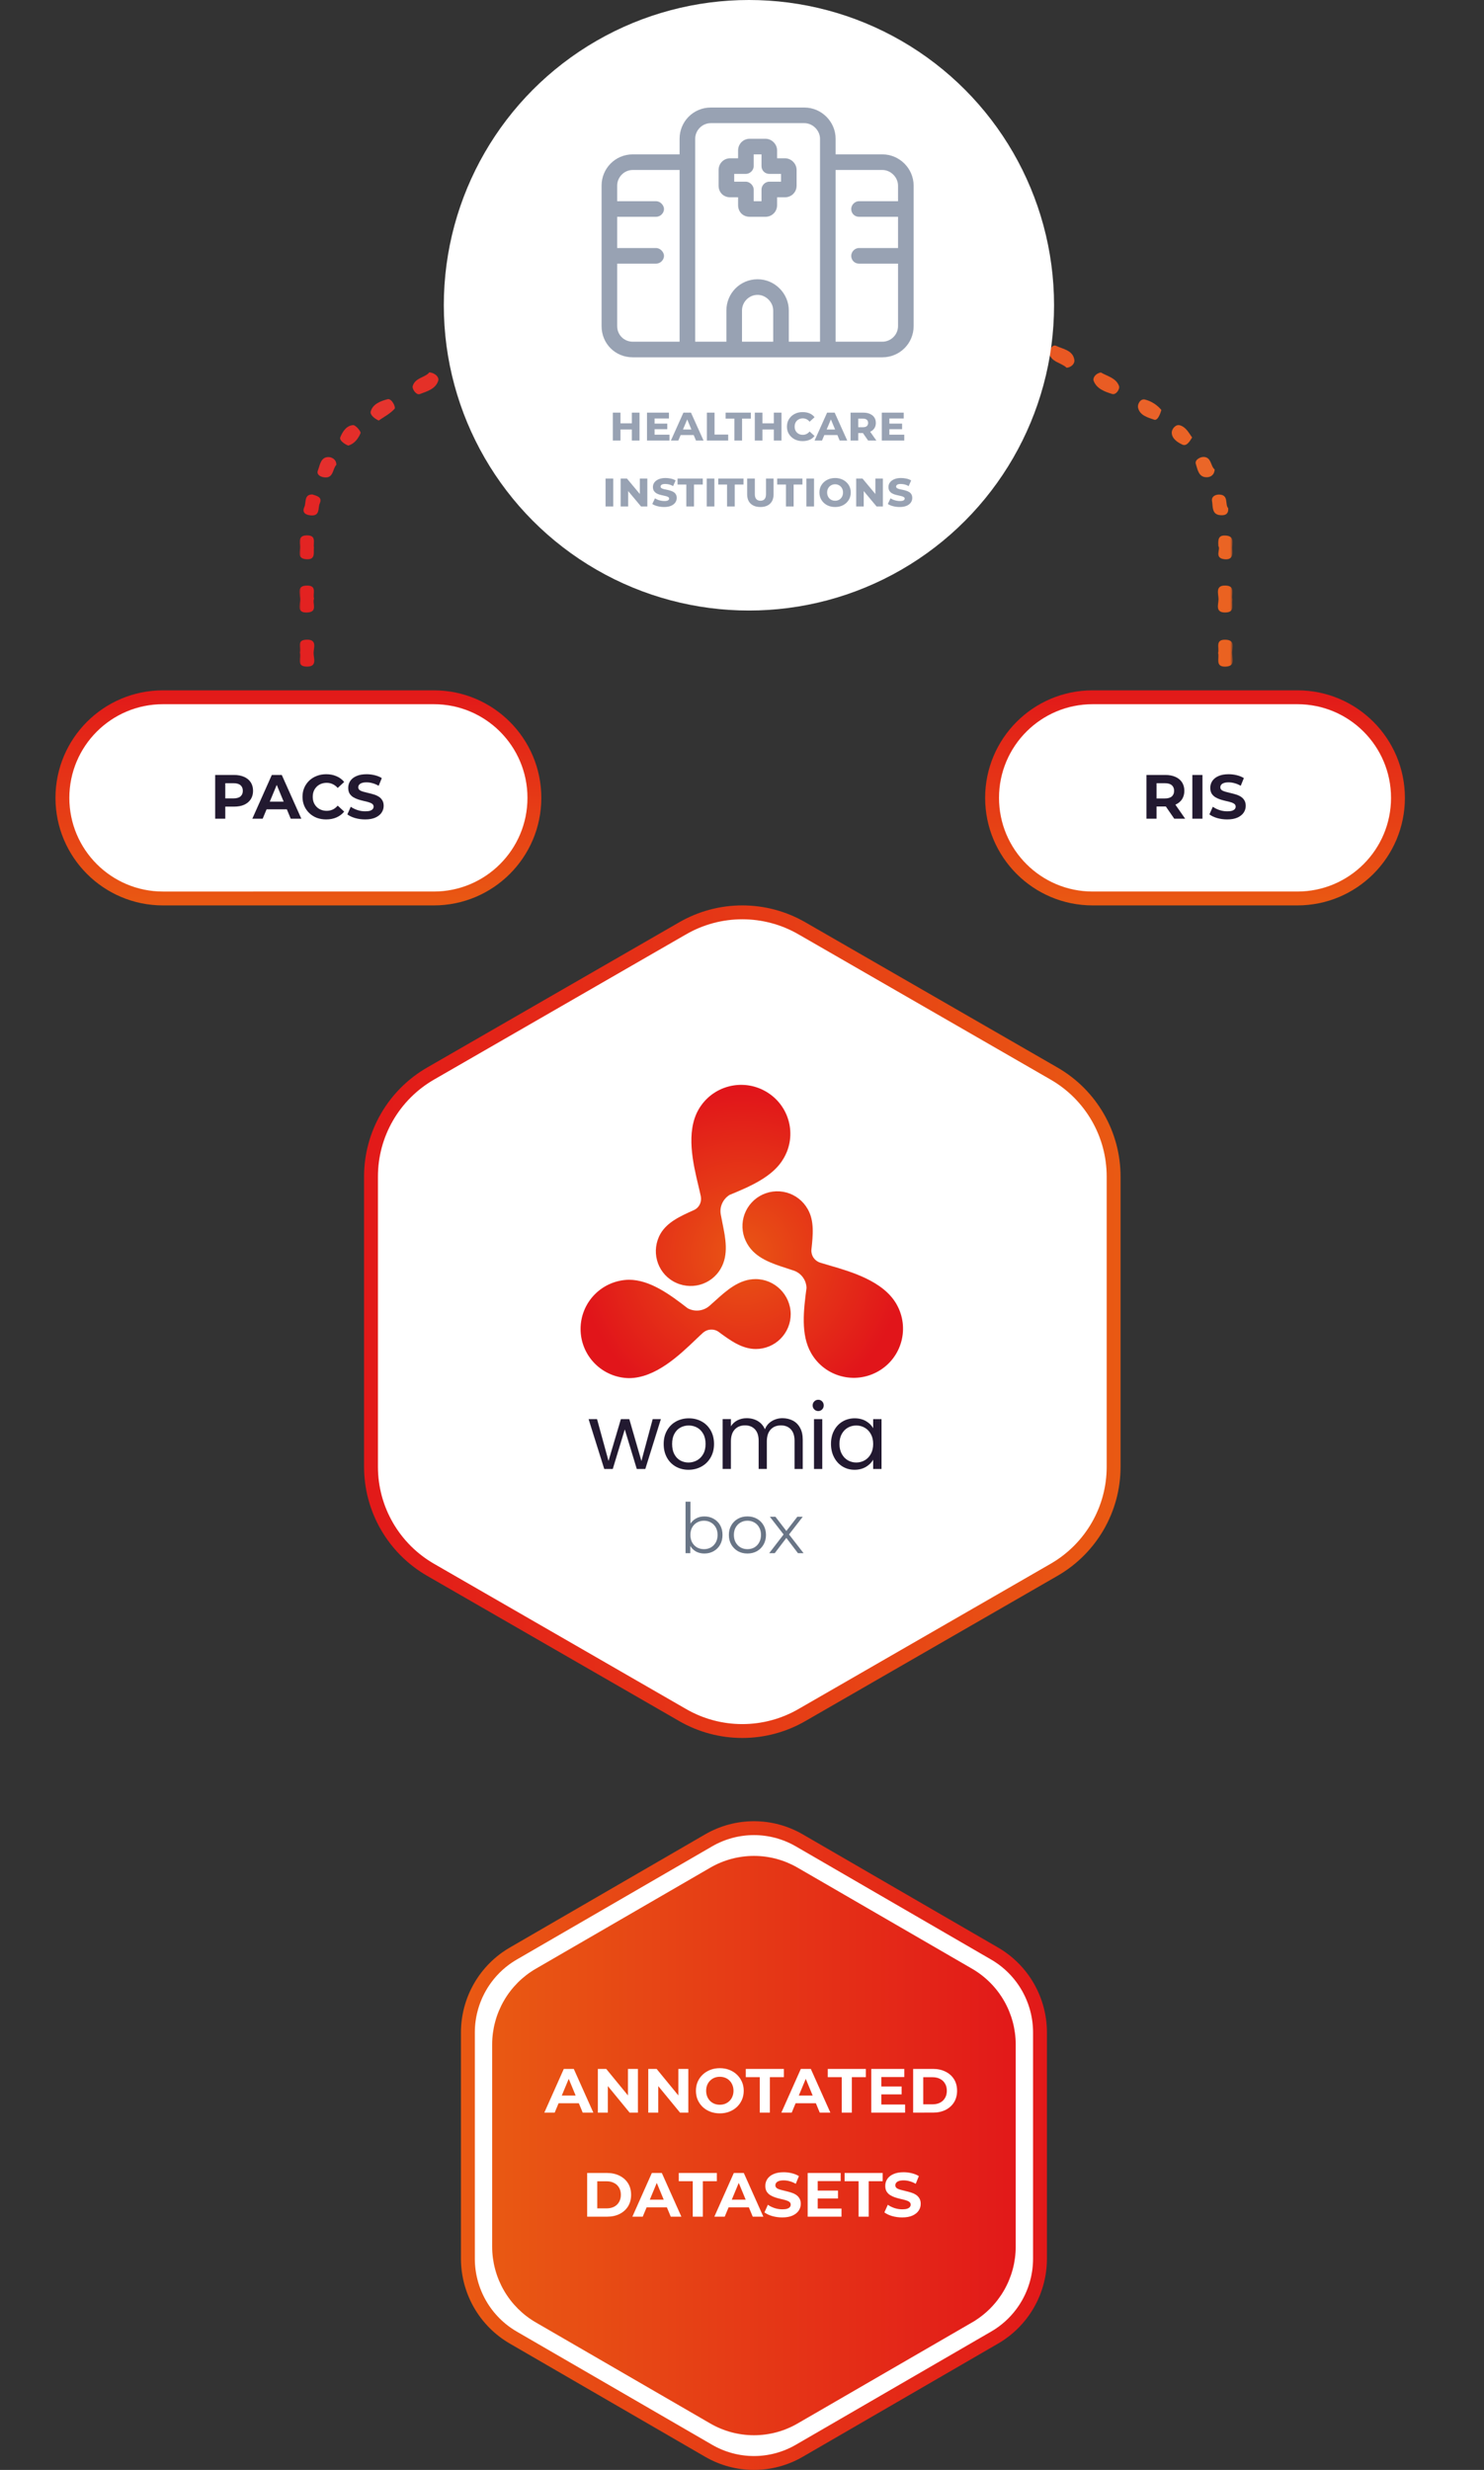
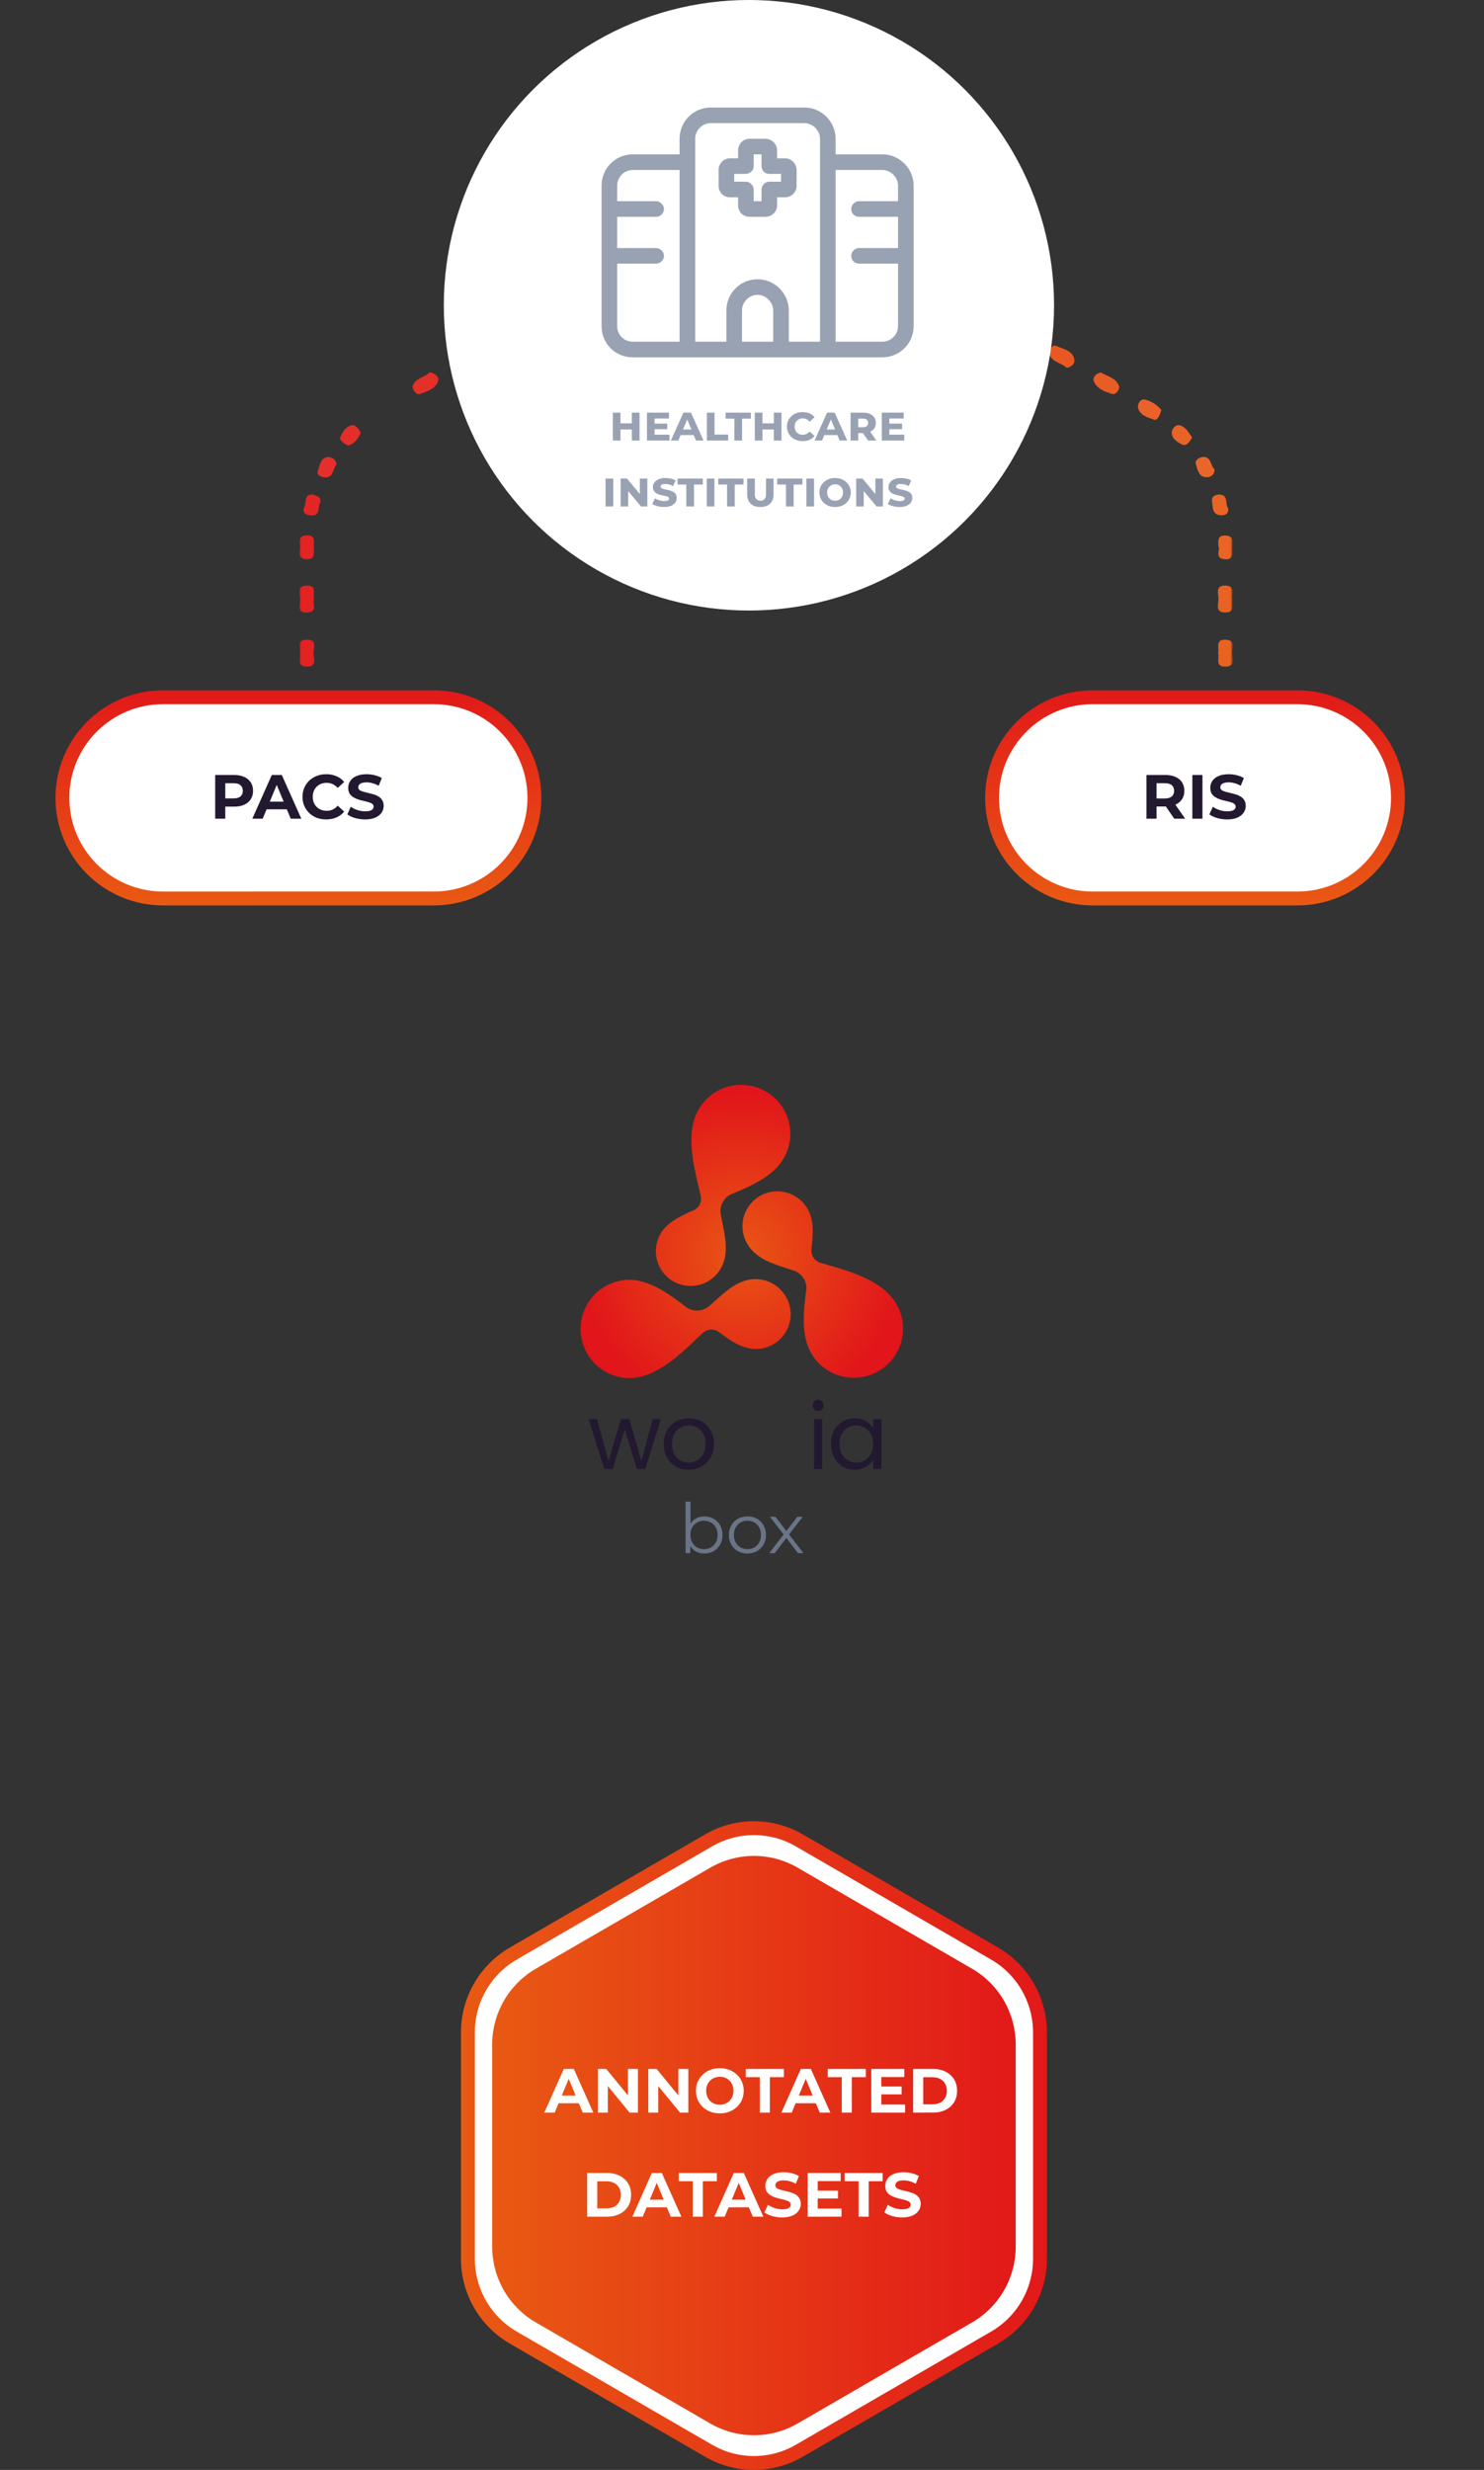
<svg xmlns="http://www.w3.org/2000/svg" version="1.1" id="Calque_1" x="0px" y="0px" width="428px" height="712px" viewBox="0 0 428 712" enable-background="new 0 0 428 712" xml:space="preserve">
  <rect x="0" y="0" width="428" height="712" fill="#333333" stroke="none" />
  <defs>
    <filter id="Adobe_OpacityMaskFilter" filterUnits="userSpaceOnUse" x="86.328" y="55.5" width="269.214" height="167.667">
      <feColorMatrix type="matrix" values="1 0 0 0 0  0 1 0 0 0  0 0 1 0 0  0 0 0 1 0" />
    </filter>
  </defs>
  <mask maskUnits="userSpaceOnUse" x="86.328" y="55.5" width="269.214" height="167.667" id="mask0_1954_5165">
    <rect y="55" fill="#3A5672" filter="url(#Adobe_OpacityMaskFilter)" width="428" height="181" />
  </mask>
  <g mask="url(#mask0_1954_5165)">
    <g>
      <path fill="#E74625" d="M225.582,56.379c1.809,2.429,1.611,3.917-1.825,3.873c-1.495-0.02-3.01-0.217-4.483-0.047    c-4.571,0.524-4.787-1.402-2.789-4.705c0.334,0,0.666,0,1,0C220.074,56.792,222.965,55.319,225.582,56.379z" />
      <path fill="#F29F8E" d="M225.582,56.379c-2.706-0.241-5.57,0.994-8.1-0.879c2.666,0,5.334,0,8,0    C225.43,55.803,225.463,56.096,225.582,56.379z" />
      <path fill="#E74C27" d="M243.605,67.355c-1.82-2.184-5.662-1.872-6.496-5.184c-0.184-0.729,0.332-2.787,2.004-2.011    c2.563,1.187,5.75,1.807,6.834,4.881C246.193,65.742,245.126,67.125,243.605,67.355z" />
      <path fill="#E64125" d="M204.823,62.396c-1.921,2.221-4.467,3.352-7.041,4.425c-2.128,0.887-2.194-1.888-2.15-1.978    c1.296-2.644,3.896-3.543,6.448-4.396C203.512,59.969,204.04,61.196,204.823,62.396z" />
      <path fill="#EA6221" d="M351.316,188.244c0.416-1.487-0.984-3.977,2.227-3.829c2.742,0.126,1.867,2.268,1.814,3.656    c-0.059,1.523,1.136,3.996-1.885,4.099C350.37,192.278,351.74,189.732,351.316,188.244z" />
      <path fill="#E32221" d="M90.563,203.649c-0.55,1.355,1.199,3.878-2.082,3.916c-2.88,0.033-2.022-2.142-1.918-3.504    c0.115-1.508-1.304-3.97,1.707-4.252C91.445,199.51,90.204,202.065,90.563,203.649z" />
-       <path fill="#EA6221" d="M355.473,203.84c-0.375,1.403,0.848,3.569-1.908,3.708c-3.185,0.16-2.146-2.285-2.131-3.795    c0.018-1.52-1.068-4.024,2.012-3.958C356.499,199.86,355.012,202.382,355.473,203.84z" />
      <path fill="#E22121" d="M90.572,219.047c-0.578,1.403,1.182,3.965-1.954,4.112c-3.188,0.148-2.065-2.401-2.055-3.903    c0.01-1.472-1.227-3.948,2.061-3.863C91.525,215.469,90.135,217.676,90.572,219.047z" />
      <path fill="#EA6221" d="M355.455,219.209c-0.428,1.411,1.021,3.939-2.044,3.958c-3.063,0.02-1.964-2.485-1.968-4    c-0.004-1.351-1.096-3.546,1.672-3.754C356.209,215.181,355.225,217.534,355.455,219.209z" />
      <path fill="#E32221" d="M90.576,172.563c-0.601,1.363,1.229,3.875-2.025,4.004c-2.882,0.115-2.129-2.051-1.991-3.433    c0.16-1.608-1.389-4.401,2.135-4.329C91.507,168.864,90.124,171.175,90.576,172.563z" />
      <path fill="#EA6221" d="M355.471,172.863c-0.355,1.421,0.826,3.581-1.937,3.69c-3.193,0.127-2.099-2.33-2.099-3.83    c0-1.522-1.051-4.032,2.039-3.928C356.523,168.898,354.993,171.42,355.471,172.863z" />
      <path fill="#E32221" d="M86.424,188.111c0.484-1.335-1.01-3.561,1.877-3.708c3.246-0.166,2.178,2.28,2.14,3.784    c-0.039,1.498,1.183,4.031-1.985,3.978C85.292,192.111,86.969,189.54,86.424,188.111z" />
      <path fill="#E95928" d="M292.311,91.977c1.449,1.384,4.418,1.325,4.824,4.003c0.113,0.745-1.004,2.809-2.041,2.19    c-1.926-1.148-4.973-1.337-5.251-4.293C289.775,93.176,290.479,91.571,292.311,91.977z" />
      <path fill="#E85028" d="M253.896,68.615c1.246,1.63,4.53,1.216,4.69,4.14c0.052,0.941-0.639,2.771-2.043,2.051    c-1.92-0.983-4.735-1.32-5.028-4.118C251.438,69.942,252.061,68.356,253.896,68.615z" />
      <path fill="#E53A28" d="M165.041,86.962c-1.618,1.562-3.514,2.896-5.702,3.372c-1.215,0.264-2.158-1.542-1.828-2.342    c0.983-2.389,3.39-3.384,5.706-3.813C164.234,83.991,164.626,85.767,165.041,86.962z" />
      <path fill="#E85526" d="M279.225,83.986c1.609,1.42,4.369,1.625,5.129,4.015c0.242,0.76-0.736,2.687-1.894,2.298    c-2.137-0.718-4.778-1.327-5.409-3.968C276.848,85.479,277.736,84.178,279.225,83.986z" />
      <path fill="#E53829" d="M152.371,94.898c-1.831,1.095-3.61,2.6-5.657,3.233c-1.436,0.444-2.402-1.688-1.99-2.598    c0.974-2.146,3.341-3.03,5.452-3.618C151.359,91.585,151.657,93.359,152.371,94.898z" />
      <path fill="#E5352A" d="M136.716,99.575c1.804-0.002,2.651,1.331,2.528,2.176c-0.39,2.665-3.116,3.058-5.022,3.961    c-1.569,0.743-2.616-1.411-2.37-2.249C132.544,101.093,135.428,101.078,136.716,99.575z" />
      <path fill="#E63F27" d="M187.743,68.644c1.953-0.162,2.655,1.258,2.564,2.087c-0.298,2.724-3.081,3.095-4.941,4.065    c-1.521,0.792-2.489-1.413-2.315-2.245C183.578,70.023,186.645,70.246,187.743,68.644z" />
      <path fill="#E53C27" d="M177.922,78.887c-1.314,1.914-3.428,2.876-5.492,3.609c-1.353,0.48-2.35-1.305-2.149-2.11    c0.618-2.492,3.195-3.044,5.19-3.87C176.706,76.005,177.17,77.699,177.922,78.887z" />
      <path fill="#E95823" d="M307.635,106.018c-1.611-1.529-4.462-1.62-5.027-4.144c-0.168-0.747,0.832-2.721,2.002-2.168    c1.996,0.945,4.871,1.256,5.26,4.103C309.996,104.748,309.063,105.878,307.635,106.018z" />
      <path fill="#E43028" d="M123.824,107.333c1.916,0.237,2.839,1.513,2.577,2.381c-0.731,2.427-3.258,3.104-5.301,3.876    c-1.06,0.401-2.307-1.487-2.072-2.292C119.744,108.839,122.635,108.864,123.824,107.333z" />
      <path fill="#E95C24" d="M317.509,107.379c1.871,1.083,4.38,1.578,5.226,3.89c0.313,0.859-0.829,2.652-1.982,2.299    c-2.107-0.645-4.488-1.502-5.342-3.803C315.105,108.948,315.989,107.601,317.509,107.379z" />
      <path fill="#E84F23" d="M269.064,82.561c-1.432-1.401-4.406-1.279-4.799-3.985c-0.138-0.947,0.834-2.632,2.115-2.089    c1.982,0.841,4.559,1.425,5.063,3.993C271.627,81.405,270.795,82.672,269.064,82.561z" />
-       <path fill="#E5342E" d="M109.213,121.232c-1.307-0.616-2.545-1.693-2.297-2.605c0.605-2.229,2.951-3.03,4.842-3.544    c1.23-0.336,2.434,2.319,2.063,2.737C112.56,119.247,110.733,120.175,109.213,121.232z" />
      <path fill="#E32423" d="M90.534,157.807c-0.162,1.527,0.569,3.598-2.223,3.397c-2.791-0.201-1.662-2.353-1.786-3.757    c-0.123-1.39-0.434-3.092,1.957-3.118C91.343,154.298,90.296,156.399,90.534,157.807z" />
      <path fill="#EA6424" d="M351.407,157.456c-0.132-1.9-0.06-3.136,1.886-3.085c3.091,0.081,1.936,2.424,2.109,3.977    c0.174,1.554,0.01,3.09-2.213,2.865C350.068,160.895,352.111,158.318,351.407,157.456z" />
      <path fill="#EA6229" d="M334.95,118.177c-0.416,1.475-1.159,3.126-2.071,2.81c-1.831-0.635-4.211-1.226-4.67-3.543    c-0.168-0.845,0.622-2.615,2.032-2.261C332.1,115.647,333.766,116.763,334.95,118.177z" />
      <path fill="#E42E2A" d="M100.43,128.448c-1.246-0.514-2.618-1.566-2.283-2.398c0.635-1.58,1.765-3.408,3.716-3.495    c0.719-0.031,2.305,1.856,2.121,2.298C103.327,126.439,102.224,127.937,100.43,128.448z" />
      <path fill="#E42F2D" d="M97.006,133.999c-1.109,1.139-0.772,3.736-3.223,3.629c-1.03-0.045-2.656-0.632-2.083-2.066    c0.593-1.487,0.762-3.817,3.043-3.801C95.609,131.767,97.032,132.354,97.006,133.999z" />
      <path fill="#EA6628" d="M350.327,135.333c-0.123,1.744-1.333,2.252-2.364,2.241c-2.313-0.023-2.563-2.29-3.066-3.792    c-0.418-1.244,1.287-2.077,2.228-2.06C349.43,131.769,349.092,134.371,350.327,135.333z" />
      <path fill="#EA6425" d="M354.225,146.504c0.135,1.896-1.088,2.089-2.231,2.009c-2.574-0.179-2.138-2.478-2.427-4.027    c-0.268-1.439,1.121-2.003,2.257-1.914C354.438,142.781,353.23,145.437,354.225,146.504z" />
      <path fill="#EA6326" d="M343.82,126.117c-0.842,1.38-1.659,2.594-2.857,2.032c-1.402-0.659-3.027-1.724-3.02-3.487    c0.006-0.984,1.117-2.402,2.326-2.066C342.047,123.09,342.884,124.819,343.82,126.117z" />
      <path fill="#E32625" d="M90.09,142.535c1.374,0.434,2.943,0.792,2.128,2.587c-0.573,1.263,0.175,3.651-2.51,3.455    c-1.607-0.117-2.671-0.813-1.92-2.457C88.365,144.856,87.618,142.526,90.09,142.535z" />
    </g>
  </g>
  <path fill="#FFFFFF" d="M47,201h78.125c16.016,0,29,12.984,29,29l0,0c0,16.016-12.984,29-29,29H47c-16.016,0-29-12.984-29-29l0,0  C18,213.984,30.984,201,47,201z" />
  <linearGradient id="SVGID_1_" gradientUnits="userSpaceOnUse" x1="86.152" y1="82.481" x2="86.152" y2="144.481" gradientTransform="matrix(1 0 0 1 -0.09 116.519)">
    <stop offset="0" style="stop-color:#E21919" />
    <stop offset="1" style="stop-color:#E95913" />
  </linearGradient>
  <path fill="none" stroke="url(#SVGID_1_)" stroke-width="4" d="M47,201h78.125c16.016,0,29,12.984,29,29l0,0  c0,16.016-12.984,29-29,29H47c-16.016,0-29-12.984-29-29l0,0C18,213.984,30.984,201,47,201z" />
  <path fill="#221930" d="M62.057,236v-12.6h5.454c1.128,0,2.1,0.186,2.916,0.558c0.816,0.36,1.446,0.882,1.89,1.566  c0.444,0.684,0.666,1.5,0.666,2.448c0,0.936-0.222,1.746-0.666,2.43c-0.444,0.684-1.074,1.212-1.89,1.584  c-0.816,0.36-1.788,0.54-2.916,0.54h-3.834l1.296-1.314V236H62.057z M64.972,231.536l-1.296-1.386h3.672  c0.9,0,1.572-0.192,2.016-0.576c0.444-0.384,0.666-0.918,0.666-1.602c0-0.696-0.222-1.236-0.666-1.62  c-0.444-0.384-1.116-0.576-2.016-0.576h-3.672l1.296-1.386V231.536z M72.775,236l5.616-12.6h2.88l5.634,12.6h-3.06l-4.608-11.124  h1.152L75.763,236H72.775z M75.583,233.3l0.774-2.214h6.48l0.792,2.214H75.583z M94.067,236.216c-0.972,0-1.878-0.156-2.718-0.468  c-0.828-0.324-1.548-0.78-2.16-1.368s-1.092-1.278-1.44-2.07c-0.336-0.792-0.504-1.662-0.504-2.61c0-0.948,0.168-1.818,0.504-2.61  c0.348-0.792,0.828-1.482,1.44-2.07c0.624-0.588,1.35-1.038,2.178-1.35c0.828-0.324,1.734-0.486,2.718-0.486  c1.092,0,2.076,0.192,2.952,0.576c0.888,0.372,1.632,0.924,2.232,1.656l-1.872,1.728c-0.432-0.492-0.912-0.858-1.44-1.098  c-0.528-0.252-1.104-0.378-1.728-0.378c-0.588,0-1.128,0.096-1.62,0.288c-0.492,0.192-0.918,0.468-1.278,0.828  c-0.36,0.36-0.642,0.786-0.846,1.278c-0.192,0.492-0.288,1.038-0.288,1.638c0,0.6,0.096,1.146,0.288,1.638  c0.204,0.492,0.486,0.918,0.846,1.278c0.36,0.36,0.786,0.636,1.278,0.828c0.492,0.192,1.032,0.288,1.62,0.288  c0.624,0,1.2-0.12,1.728-0.36c0.528-0.252,1.008-0.63,1.44-1.134l1.872,1.728c-0.6,0.732-1.344,1.29-2.232,1.674  C96.161,236.024,95.171,236.216,94.067,236.216z M105.308,236.216c-1.008,0-1.974-0.132-2.898-0.396  c-0.924-0.276-1.668-0.63-2.232-1.062l0.99-2.196c0.54,0.384,1.176,0.702,1.908,0.954c0.744,0.24,1.494,0.36,2.25,0.36  c0.576,0,1.038-0.054,1.386-0.162c0.36-0.12,0.624-0.282,0.792-0.486s0.252-0.438,0.252-0.702c0-0.336-0.132-0.6-0.396-0.792  c-0.264-0.204-0.612-0.366-1.044-0.486c-0.432-0.132-0.912-0.252-1.44-0.36c-0.516-0.12-1.038-0.264-1.566-0.432  c-0.516-0.168-0.99-0.384-1.422-0.648c-0.432-0.264-0.786-0.612-1.062-1.044c-0.264-0.432-0.396-0.984-0.396-1.656  c0-0.72,0.192-1.374,0.576-1.962c0.396-0.6,0.984-1.074,1.764-1.422c0.792-0.36,1.782-0.54,2.97-0.54  c0.792,0,1.572,0.096,2.34,0.288c0.768,0.18,1.446,0.456,2.034,0.828l-0.9,2.214c-0.588-0.336-1.176-0.582-1.764-0.738  c-0.588-0.168-1.164-0.252-1.728-0.252s-1.026,0.066-1.386,0.198c-0.36,0.132-0.618,0.306-0.774,0.522  c-0.156,0.204-0.234,0.444-0.234,0.72c0,0.324,0.132,0.588,0.396,0.792c0.264,0.192,0.612,0.348,1.044,0.468  c0.432,0.12,0.906,0.24,1.422,0.36c0.528,0.12,1.05,0.258,1.566,0.414c0.528,0.156,1.008,0.366,1.44,0.63  c0.432,0.264,0.78,0.612,1.044,1.044c0.276,0.432,0.414,0.978,0.414,1.638c0,0.708-0.198,1.356-0.594,1.944s-0.99,1.062-1.782,1.422  C107.498,236.036,106.508,236.216,105.308,236.216z" />
  <path fill="#FFFFFF" d="M315.125,201h59.061c16.017,0,29,12.984,29,29l0,0c0,16.016-12.983,29-29,29h-59.061  c-16.016,0-29-12.984-29-29l0,0C286.125,213.984,299.109,201,315.125,201z" />
  <linearGradient id="SVGID_2_" gradientUnits="userSpaceOnUse" x1="344.745" y1="82.481" x2="344.745" y2="144.481" gradientTransform="matrix(1 0 0 1 -0.09 116.519)">
    <stop offset="0" style="stop-color:#E21919" />
    <stop offset="1" style="stop-color:#E95913" />
  </linearGradient>
  <path fill="none" stroke="url(#SVGID_2_)" stroke-width="4" d="M315.125,201h59.061c16.017,0,29,12.984,29,29l0,0  c0,16.016-12.983,29-29,29h-59.061c-16.016,0-29-12.984-29-29l0,0C286.125,213.984,299.109,201,315.125,201z" />
  <path fill="#221930" d="M330.648,236v-12.6h5.455c1.127,0,2.1,0.186,2.916,0.558c0.814,0.36,1.444,0.882,1.89,1.566  c0.444,0.684,0.666,1.5,0.666,2.448c0,0.936-0.222,1.746-0.666,2.43c-0.444,0.672-1.074,1.188-1.89,1.548  c-0.816,0.36-1.789,0.54-2.916,0.54h-3.834l1.295-1.278V236H330.648z M338.659,236l-3.15-4.572h3.114l3.186,4.572H338.659z   M333.564,231.536l-1.295-1.368h3.672c0.898,0,1.572-0.192,2.016-0.576c0.443-0.396,0.666-0.936,0.666-1.62  c0-0.696-0.223-1.236-0.666-1.62c-0.443-0.384-1.116-0.576-2.016-0.576h-3.672l1.295-1.386V231.536z M343.885,236v-12.6h2.916V236  H343.885z M353.932,236.216c-1.009,0-1.975-0.132-2.897-0.396c-0.925-0.276-1.668-0.63-2.232-1.062l0.99-2.196  c0.54,0.384,1.176,0.702,1.908,0.954c0.743,0.24,1.493,0.36,2.25,0.36c0.575,0,1.036-0.054,1.386-0.162  c0.359-0.12,0.624-0.282,0.792-0.486s0.252-0.438,0.252-0.702c0-0.336-0.132-0.6-0.396-0.792c-0.265-0.204-0.611-0.366-1.043-0.486  c-0.434-0.132-0.912-0.252-1.44-0.36c-0.517-0.12-1.038-0.264-1.565-0.432c-0.517-0.168-0.99-0.384-1.422-0.648  c-0.433-0.264-0.787-0.612-1.063-1.044c-0.264-0.432-0.396-0.984-0.396-1.656c0-0.72,0.192-1.374,0.576-1.962  c0.396-0.6,0.984-1.074,1.764-1.422c0.793-0.36,1.782-0.54,2.972-0.54c0.79,0,1.571,0.096,2.34,0.288  c0.769,0.18,1.444,0.456,2.032,0.828l-0.898,2.214c-0.588-0.336-1.176-0.582-1.764-0.738c-0.59-0.168-1.164-0.252-1.729-0.252  c-0.563,0-1.027,0.066-1.387,0.198c-0.359,0.132-0.618,0.306-0.773,0.522c-0.156,0.204-0.233,0.444-0.233,0.72  c0,0.324,0.132,0.588,0.396,0.792c0.264,0.192,0.611,0.348,1.043,0.468c0.434,0.12,0.906,0.24,1.422,0.36  c0.528,0.12,1.051,0.258,1.566,0.414c0.528,0.156,1.008,0.366,1.439,0.63c0.433,0.264,0.781,0.612,1.045,1.044  c0.275,0.432,0.414,0.978,0.414,1.638c0,0.708-0.198,1.356-0.594,1.944c-0.396,0.588-0.99,1.062-1.783,1.422  C356.121,236.036,355.131,236.216,353.932,236.216z" />
  <linearGradient id="SVGID_3_" gradientUnits="userSpaceOnUse" x1="302.033" y1="501.979" x2="133.033" y2="501.98" gradientTransform="matrix(1 0 0 1 -0.09 116.519)">
    <stop offset="0" style="stop-color:#E21919" />
    <stop offset="1" style="stop-color:#E95913" />
  </linearGradient>
  <path fill="#FFFFFF" stroke="url(#SVGID_3_)" stroke-width="4" d="M286.85,563.146L286.85,563.146  c3.979,2.304,7.281,5.616,9.58,9.606c2.299,3.991,3.51,8.519,3.514,13.128v65.236c-0.004,4.609-1.215,9.137-3.514,13.128  s-5.603,7.304-9.58,9.606l0,0l-56.31,32.621l-0.001,0.001c-3.979,2.311-8.493,3.524-13.089,3.524c-4.595,0-9.11-1.215-13.088-3.524  l-0.002-0.001l-56.321-32.621c-3.977-2.304-7.281-5.615-9.58-9.606s-3.511-8.521-3.515-13.129v-65.234  c0.004-4.608,1.216-9.138,3.515-13.129c2.299-3.99,5.603-7.304,9.58-9.607l56.321-32.62l0.002-0.001  c3.978-2.311,8.493-3.524,13.088-3.524c4.596,0,9.11,1.215,13.089,3.524l0.001,0.001L286.85,563.146z" />
  <linearGradient id="SVGID_4_" gradientUnits="userSpaceOnUse" x1="293.032" y1="501.981" x2="142.033" y2="501.981" gradientTransform="matrix(1 0 0 1 -0.09 116.519)">
    <stop offset="0" style="stop-color:#E21919" />
    <stop offset="1" style="stop-color:#E95913" />
  </linearGradient>
  <linearGradient id="SVGID_5_" gradientUnits="userSpaceOnUse" x1="293.033" y1="501.981" x2="142.033" y2="501.981" gradientTransform="matrix(1 0 0 1 -0.09 116.519)">
    <stop offset="0" style="stop-color:#E21919" />
    <stop offset="1" style="stop-color:#E95913" />
  </linearGradient>
  <path fill="url(#SVGID_4_)" stroke="url(#SVGID_5_)" stroke-width="2" d="M279.852,568.387L279.852,568.387  c3.674,2.126,6.726,5.186,8.849,8.868c2.122,3.683,3.241,7.861,3.243,12.115v58.26c-0.002,4.254-1.121,8.433-3.243,12.115  c-2.123,3.684-5.175,6.742-8.849,8.868l0.502,0.864l-0.502-0.864l-50.312,29.133v0.001c-3.675,2.131-7.845,3.253-12.09,3.253  s-8.415-1.122-12.09-3.253l-0.001-0.001l-50.322-29.133c-3.673-2.126-6.725-5.186-8.847-8.868  c-2.123-3.683-3.242-7.861-3.246-12.115v-58.26c0.004-4.254,1.123-8.433,3.246-12.115c2.122-3.684,5.174-6.742,8.847-8.868  l50.322-29.133l0.001-0.001c3.675-2.131,7.845-3.253,12.09-3.253s8.415,1.122,12.09,3.253v0.001L279.852,568.387z" />
  <path fill="#FFFFFF" d="M156.99,609l5.616-12.6h2.88l5.634,12.6h-3.06l-4.608-11.124h1.152L159.978,609H156.99z M159.798,606.3  l0.774-2.214h6.48l0.792,2.214H159.798z M172.428,609v-12.6h2.412l7.434,9.07h-1.17v-9.07h2.88V609h-2.394l-7.452-9.072h1.17V609  H172.428z M186.965,609v-12.6h2.412l7.434,9.07h-1.17v-9.07h2.88V609h-2.394l-7.452-9.072h1.17V609H186.965z M207.622,609.216  c-0.996,0-1.92-0.162-2.772-0.484c-0.84-0.324-1.572-0.78-2.196-1.368c-0.612-0.588-1.092-1.278-1.44-2.07  c-0.336-0.792-0.504-1.656-0.504-2.592c0-0.938,0.168-1.8,0.504-2.592c0.348-0.792,0.834-1.482,1.458-2.07s1.356-1.044,2.196-1.368  c0.84-0.324,1.752-0.485,2.736-0.485c0.996,0,1.908,0.161,2.736,0.485c0.84,0.324,1.566,0.78,2.178,1.368  c0.624,0.588,1.11,1.278,1.458,2.07c0.348,0.778,0.522,1.644,0.522,2.592c0,0.936-0.174,1.806-0.522,2.609  c-0.348,0.791-0.834,1.481-1.458,2.069c-0.612,0.576-1.338,1.026-2.178,1.352C209.512,609.054,208.606,609.216,207.622,609.216z   M207.604,606.732c0.564,0,1.08-0.098,1.548-0.288c0.48-0.192,0.9-0.47,1.26-0.828c0.36-0.36,0.636-0.786,0.828-1.278  c0.204-0.492,0.306-1.038,0.306-1.638c0-0.602-0.102-1.146-0.306-1.639c-0.192-0.491-0.468-0.919-0.828-1.277  c-0.348-0.36-0.762-0.636-1.242-0.828s-1.002-0.288-1.566-0.288s-1.086,0.096-1.566,0.288c-0.468,0.192-0.882,0.468-1.242,0.828  c-0.36,0.358-0.642,0.786-0.846,1.277c-0.192,0.491-0.288,1.037-0.288,1.639c0,0.588,0.096,1.134,0.288,1.638  c0.204,0.492,0.48,0.918,0.828,1.278c0.36,0.358,0.78,0.636,1.26,0.828C206.518,606.636,207.04,606.732,207.604,606.732z   M219.124,609v-10.224h-4.032V596.4h10.98v2.376h-4.032V609H219.124z M225.352,609l5.616-12.6h2.88l5.635,12.6h-3.061l-4.607-11.124  h1.151L228.34,609H225.352z M228.16,606.3l0.773-2.214h6.479l0.792,2.214H228.16z M242.766,609v-10.224h-4.031V596.4h10.979v2.376  h-4.032V609H242.766z M253.965,601.476h6.066v2.27h-6.066V601.476L253.965,601.476z M254.182,606.66h6.857V609h-9.756v-12.6h9.521  v2.34h-6.623V606.66L254.182,606.66z M263.359,609v-12.6h5.724c1.368,0,2.574,0.264,3.618,0.792c1.044,0.516,1.859,1.24,2.447,2.178  c0.588,0.936,0.883,2.046,0.883,3.33c0,1.271-0.295,2.382-0.883,3.33c-0.588,0.936-1.403,1.668-2.447,2.194  c-1.044,0.518-2.25,0.774-3.618,0.774L263.359,609L263.359,609z M266.275,606.606h2.664c0.84,0,1.564-0.156,2.178-0.47  c0.624-0.322,1.104-0.778,1.439-1.367c0.348-0.589,0.521-1.277,0.521-2.069c0-0.804-0.176-1.494-0.521-2.07  c-0.336-0.588-0.815-1.038-1.439-1.35c-0.612-0.324-1.338-0.486-2.178-0.486h-2.664V606.606z M169.343,639v-12.6h5.724  c1.368,0,2.574,0.264,3.618,0.792c1.044,0.516,1.86,1.24,2.448,2.178c0.588,0.936,0.882,2.046,0.882,3.33  c0,1.271-0.294,2.382-0.882,3.33c-0.588,0.936-1.404,1.668-2.448,2.194c-1.044,0.518-2.25,0.774-3.618,0.774L169.343,639  L169.343,639z M172.259,636.606h2.664c0.84,0,1.566-0.156,2.178-0.47c0.624-0.322,1.104-0.778,1.44-1.367  c0.348-0.589,0.522-1.277,0.522-2.069c0-0.804-0.174-1.494-0.522-2.07c-0.336-0.588-0.816-1.038-1.44-1.35  c-0.612-0.324-1.338-0.486-2.178-0.486h-2.664V636.606z M182.382,639l5.616-12.6h2.88l5.634,12.6h-3.06l-4.608-11.124h1.152  L185.37,639H182.382z M185.19,636.3l0.774-2.214h6.48l0.792,2.214H185.19z M199.796,639v-10.224h-4.032V626.4h10.98v2.376h-4.032  V639H199.796z M206.025,639l5.616-12.6h2.88l5.633,12.6h-3.059l-4.61-11.124h1.152L209.013,639H206.025z M208.833,636.3l0.774-2.214  h6.48l0.792,2.214H208.833z M225.602,639.216c-1.008,0-1.974-0.132-2.896-0.396c-0.926-0.276-1.668-0.63-2.23-1.063l0.988-2.194  c0.54,0.384,1.178,0.7,1.908,0.952c0.742,0.24,1.492,0.36,2.25,0.36c0.574,0,1.038-0.054,1.386-0.162  c0.36-0.12,0.624-0.282,0.792-0.484c0.168-0.204,0.252-0.438,0.252-0.702c0-0.336-0.132-0.602-0.396-0.792  c-0.264-0.204-0.611-0.366-1.045-0.486c-0.432-0.132-0.91-0.252-1.438-0.36c-0.517-0.12-1.038-0.264-1.565-0.432  c-0.517-0.168-0.99-0.384-1.422-0.648c-0.433-0.264-0.785-0.61-1.063-1.044c-0.266-0.432-0.396-0.982-0.396-1.654  c0-0.722,0.191-1.374,0.575-1.963c0.396-0.601,0.984-1.073,1.765-1.423c0.791-0.358,1.781-0.54,2.971-0.54  c0.792,0,1.57,0.098,2.34,0.288c0.77,0.182,1.445,0.456,2.034,0.828l-0.9,2.214c-0.588-0.336-1.176-0.582-1.764-0.736  c-0.588-0.168-1.164-0.252-1.729-0.252c-0.563,0-1.024,0.064-1.386,0.196c-0.36,0.133-0.618,0.308-0.774,0.522  c-0.154,0.204-0.232,0.443-0.232,0.72c0,0.324,0.132,0.588,0.396,0.792c0.265,0.192,0.611,0.348,1.045,0.468  c0.432,0.12,0.904,0.24,1.422,0.36c0.527,0.12,1.05,0.258,1.564,0.414c0.528,0.156,1.01,0.366,1.44,0.63s0.778,0.612,1.044,1.044  c0.275,0.432,0.414,0.979,0.414,1.638c0,0.708-0.198,1.356-0.596,1.944c-0.396,0.588-0.989,1.063-1.78,1.422  C227.792,639.036,226.802,639.216,225.602,639.216z M235.622,631.476h6.065v2.27h-6.065V631.476z M235.838,636.66h6.857V639h-9.756  v-12.6h9.521v2.34h-6.624L235.838,636.66L235.838,636.66z M247.626,639v-10.224h-4.032V626.4h10.98v2.376h-4.032V639H247.626z   M260.195,639.216c-1.008,0-1.973-0.132-2.897-0.396c-0.924-0.276-1.668-0.63-2.231-1.063l0.99-2.194  c0.539,0.384,1.176,0.7,1.907,0.952c0.744,0.24,1.494,0.36,2.25,0.36c0.576,0,1.038-0.054,1.386-0.162  c0.36-0.12,0.625-0.282,0.793-0.484c0.168-0.204,0.252-0.438,0.252-0.702c0-0.336-0.133-0.602-0.396-0.792  c-0.265-0.204-0.612-0.366-1.044-0.486c-0.434-0.132-0.912-0.252-1.439-0.36c-0.517-0.12-1.037-0.264-1.565-0.432  c-0.517-0.168-0.99-0.384-1.423-0.648c-0.432-0.264-0.785-0.61-1.063-1.044c-0.264-0.432-0.396-0.982-0.396-1.654  c0-0.722,0.191-1.374,0.576-1.963c0.396-0.601,0.983-1.073,1.765-1.423c0.792-0.358,1.78-0.54,2.97-0.54  c0.792,0,1.572,0.098,2.34,0.288c0.77,0.182,1.446,0.456,2.034,0.828l-0.899,2.214c-0.588-0.336-1.176-0.582-1.765-0.736  c-0.588-0.168-1.164-0.252-1.729-0.252c-0.563,0-1.024,0.064-1.385,0.196c-0.359,0.133-0.619,0.308-0.773,0.522  c-0.156,0.204-0.234,0.443-0.234,0.72c0,0.324,0.133,0.588,0.396,0.792c0.265,0.192,0.613,0.348,1.045,0.468s0.906,0.24,1.422,0.36  c0.527,0.12,1.05,0.258,1.566,0.414c0.526,0.156,1.008,0.366,1.438,0.63s0.78,0.612,1.044,1.044  c0.276,0.432,0.414,0.979,0.414,1.638c0,0.708-0.197,1.356-0.594,1.944s-0.99,1.063-1.782,1.422  C262.386,639.036,261.396,639.216,260.195,639.216z" />
  <circle fill="#FFFFFF" cx="216" cy="88" r="88" />
  <path fill="#98A2B3" d="M196,40c0-4.922,3.938-9,9-9h27c4.922,0,9,4.078,9,9v4.5h13.5c4.922,0,9,4.078,9,9V94c0,5.063-4.078,9-9,9  H232h-9h-9h-9h-22.5c-5.062,0-9-3.938-9-9V53.5c0-4.922,3.938-9,9-9H196V40z M241,78.25V98.5h13.5c2.391,0,4.5-1.969,4.5-4.5V76  h-11.25c-1.266,0-2.25-0.984-2.25-2.25c0-1.125,0.984-2.25,2.25-2.25H259v-9h-11.25c-1.266,0-2.25-0.984-2.25-2.25  c0-1.125,0.984-2.25,2.25-2.25H259v-4.5c0-2.391-2.109-4.5-4.5-4.5H241V78.25z M196,49h-13.5c-2.531,0-4.5,2.109-4.5,4.5V58h11.25  c1.125,0,2.25,1.125,2.25,2.25c0,1.266-1.125,2.25-2.25,2.25H178v9h11.25c1.125,0,2.25,1.125,2.25,2.25  c0,1.266-1.125,2.25-2.25,2.25H178v18c0,2.531,1.969,4.5,4.5,4.5H196V49z M236.5,78.25V40c0-2.391-2.109-4.5-4.5-4.5h-27  c-2.531,0-4.5,2.109-4.5,4.5v58.5h9v-9c0-4.922,3.938-9,9-9c4.922,0,9,4.078,9,9v9h9V78.25z M223,89.5c0-2.391-2.109-4.5-4.5-4.5  c-2.531,0-4.5,2.109-4.5,4.5v9h9V89.5z M216.25,40h4.5c1.828,0,3.375,1.547,3.375,3.375v2.25h2.25c1.828,0,3.375,1.547,3.375,3.375  v4.5c0,1.969-1.547,3.375-3.375,3.375h-2.25v2.25c0,1.969-1.547,3.375-3.375,3.375h-4.5c-1.969,0-3.375-1.406-3.375-3.375v-2.25  h-2.25c-1.969,0-3.375-1.406-3.375-3.375V49c0-1.828,1.406-3.375,3.375-3.375h2.25v-2.25C212.875,41.547,214.281,40,216.25,40z   M217.375,47.875c0,1.266-1.125,2.25-2.25,2.25h-3.375v2.25h3.375c1.125,0,2.25,1.125,2.25,2.25V58h2.25v-3.375  c0-1.125,0.984-2.25,2.25-2.25h3.375v-2.25h-3.375c-1.266,0-2.25-0.984-2.25-2.25V44.5h-2.25V47.875z" />
  <path fill="#98A2B3" d="M176.744,127v-8.05h2.212v3.08h3.276v-3.08h2.212V127h-2.212v-3.192h-3.276V127H176.744z M188.561,122.114  h3.892v1.61h-3.892V122.114z M188.785,125.306h4.298V127h-6.482v-8.05h6.328v1.694h-4.144V125.306L188.785,125.306z M193.491,127  l3.612-8.05h2.184l3.626,8.05h-2.184l-2.898-6.986h0.742l-2.94,6.986H193.491z M195.465,125.404l0.574-1.596h3.976l0.574,1.596  H195.465z M203.869,127v-8.05h2.212v6.328h3.934V127H203.869z M211.807,127v-6.328h-2.534v-1.722h7.28v1.722h-2.534V127H211.807z   M217.691,127v-8.05h2.211v3.08h3.277v-3.08h2.211V127h-2.211v-3.192h-3.277V127H217.691z M231.455,127.154  c-0.859,0-1.629-0.177-2.311-0.532c-0.672-0.364-1.203-0.859-1.597-1.484c-0.392-0.635-0.588-1.353-0.588-2.156  c0-0.812,0.196-1.531,0.588-2.156c0.394-0.635,0.925-1.129,1.597-1.484c0.682-0.364,1.451-0.546,2.311-0.546  c0.756,0,1.418,0.117,1.988,0.35c0.578,0.224,1.072,0.597,1.482,1.12l-1.428,1.302c-0.271-0.327-0.568-0.569-0.896-0.728  c-0.328-0.159-0.683-0.238-1.063-0.238c-0.458,0-0.864,0.103-1.22,0.308c-0.354,0.196-0.635,0.471-0.84,0.826  c-0.194,0.355-0.293,0.77-0.293,1.246c0,0.467,0.099,0.877,0.293,1.232c0.205,0.355,0.485,0.635,0.84,0.84  c0.354,0.196,0.762,0.294,1.22,0.294c0.382,0,0.735-0.079,1.063-0.238c0.326-0.159,0.625-0.401,0.896-0.728l1.428,1.302  c-0.41,0.513-0.904,0.887-1.482,1.12C232.873,127.037,232.211,127.154,231.455,127.154z M234.932,127l3.611-8.05h2.184l3.627,8.05  h-2.185l-2.897-6.986h0.742L237.074,127H234.932z M236.904,125.404l0.574-1.596h3.977l0.574,1.596H236.904z M245.309,127v-8.05  h3.668c0.746,0,1.385,0.121,1.918,0.364c0.541,0.233,0.961,0.569,1.26,1.008c0.3,0.439,0.447,0.971,0.447,1.596  c0,0.607-0.147,1.129-0.447,1.568c-0.299,0.439-0.719,0.775-1.26,1.008c-0.533,0.233-1.172,0.35-1.918,0.35h-2.451l0.994-0.938V127  H245.309z M250.376,127l-2.03-2.926h2.354l2.058,2.926H250.376z M247.52,124.158l-0.812-0.994h2.114c0.514,0,0.9-0.107,1.162-0.322  c0.262-0.224,0.392-0.532,0.392-0.924c0-0.401-0.13-0.709-0.392-0.924c-0.262-0.215-0.648-0.322-1.162-0.322h-2.114l0.812-0.994  V124.158z M256.277,122.114h3.893v1.61h-3.893V122.114z M256.502,125.306h4.298V127h-6.481v-8.05h6.328v1.694h-4.145V125.306z   M174.652,146v-8.05h2.212V146H174.652z M179,146v-8.05h1.82l4.536,5.446h-0.826v-5.446h2.17V146h-1.82l-4.55-5.446h0.84V146H179z   M195.171,143.55c0,0.504-0.144,0.952-0.434,1.344c-0.28,0.392-0.69,0.7-1.232,0.924c-0.532,0.224-1.19,0.336-1.974,0.336  c-0.644,0-1.278-0.079-1.904-0.238c-0.616-0.159-1.115-0.369-1.498-0.63l0.77-1.638c0.364,0.243,0.789,0.434,1.274,0.574  c0.486,0.14,0.98,0.21,1.484,0.21c0.495,0,0.84-0.07,1.036-0.21c0.196-0.14,0.294-0.303,0.294-0.49s-0.088-0.336-0.266-0.448  c-0.168-0.112-0.392-0.201-0.672-0.266c-0.27-0.075-0.574-0.145-0.91-0.21c-0.326-0.065-0.658-0.149-0.994-0.252  c-0.326-0.103-0.63-0.238-0.91-0.406c-0.27-0.177-0.494-0.406-0.672-0.686c-0.168-0.289-0.252-0.649-0.252-1.078  c0-0.504,0.145-0.947,0.434-1.33c0.299-0.392,0.719-0.7,1.26-0.924c0.542-0.224,1.186-0.336,1.932-0.336  c0.504,0,1.018,0.056,1.54,0.168c0.523,0.112,0.98,0.289,1.372,0.532l-0.714,1.638c-0.364-0.224-0.742-0.383-1.134-0.476  c-0.382-0.093-0.765-0.14-1.148-0.14c-0.466,0-0.807,0.07-1.022,0.21c-0.214,0.14-0.322,0.317-0.322,0.532  c0,0.188,0.084,0.336,0.252,0.448c0.168,0.112,0.388,0.205,0.658,0.28c0.28,0.065,0.588,0.131,0.924,0.196  c0.336,0.065,0.668,0.149,0.994,0.252c0.327,0.093,0.63,0.224,0.91,0.392c0.28,0.168,0.504,0.392,0.672,0.672  C195.087,142.771,195.171,143.121,195.171,143.55z M197.944,146v-6.328h-2.534v-1.722h7.28v1.722h-2.534V146H197.944z M203.828,146  v-8.05h2.212V146H203.828z M209.688,146v-6.328h-2.534v-1.722h7.28v1.722H211.9V146H209.688z M219.296,146.154  c-0.793,0-1.476-0.145-2.044-0.434c-0.568-0.289-1.008-0.705-1.316-1.246c-0.299-0.551-0.447-1.199-0.447-1.946v-4.578h2.213v4.508  c0,0.625,0.14,1.097,0.42,1.414c0.279,0.317,0.681,0.476,1.204,0.476c0.522,0,0.919-0.159,1.188-0.476  c0.271-0.317,0.406-0.789,0.406-1.414v-4.508h2.184v4.578c0,0.747-0.147,1.395-0.446,1.946c-0.3,0.541-0.733,0.957-1.304,1.246  C220.785,146.009,220.1,146.154,219.296,146.154z M226.682,146v-6.328h-2.533v-1.722h7.279v1.722h-2.533V146H226.682z M232.566,146  v-8.05h2.211V146H232.566z M240.848,146.154c-0.867,0-1.643-0.177-2.324-0.532c-0.681-0.364-1.217-0.863-1.608-1.498  s-0.588-1.353-0.588-2.156c0-0.803,0.194-1.517,0.588-2.142s0.929-1.12,1.608-1.484c0.683-0.364,1.457-0.546,2.324-0.546  c0.868,0,1.645,0.182,2.324,0.546c0.682,0.364,1.219,0.859,1.61,1.484c0.391,0.625,0.588,1.339,0.588,2.142  c0,0.803-0.196,1.521-0.588,2.156s-0.929,1.134-1.61,1.498C242.491,145.977,241.716,146.154,240.848,146.154z M240.848,144.348  c0.448,0,0.84-0.098,1.176-0.294c0.347-0.205,0.617-0.49,0.813-0.854c0.196-0.364,0.294-0.77,0.294-1.218  c0-0.467-0.098-0.877-0.294-1.232c-0.194-0.355-0.467-0.635-0.813-0.84c-0.336-0.205-0.728-0.308-1.176-0.308  c-0.438,0-0.83,0.103-1.176,0.308c-0.345,0.205-0.621,0.485-0.826,0.84c-0.195,0.355-0.294,0.761-0.294,1.218  s0.099,0.868,0.294,1.232c0.205,0.364,0.481,0.649,0.826,0.854C240.018,144.25,240.409,144.348,240.848,144.348z M246.936,146v-8.05  h1.819l4.536,5.446h-0.826v-5.446h2.17V146h-1.82l-4.549-5.446h0.84V146H246.936z M263.107,143.55c0,0.504-0.146,0.952-0.436,1.344  c-0.279,0.392-0.689,0.7-1.23,0.924c-0.532,0.224-1.19,0.336-1.976,0.336c-0.644,0-1.278-0.079-1.903-0.238  c-0.615-0.159-1.114-0.369-1.498-0.63l0.771-1.638c0.364,0.243,0.789,0.434,1.274,0.574c0.483,0.14,0.979,0.21,1.482,0.21  c0.495,0,0.842-0.07,1.036-0.21c0.196-0.14,0.294-0.303,0.294-0.49s-0.089-0.336-0.266-0.448c-0.168-0.112-0.393-0.201-0.674-0.266  c-0.271-0.075-0.572-0.145-0.908-0.21c-0.327-0.065-0.658-0.149-0.994-0.252c-0.327-0.103-0.63-0.238-0.91-0.406  c-0.271-0.177-0.495-0.406-0.672-0.686c-0.168-0.289-0.252-0.649-0.252-1.078c0-0.504,0.146-0.947,0.436-1.33  c0.299-0.392,0.719-0.7,1.26-0.924c0.541-0.224,1.185-0.336,1.932-0.336c0.504,0,1.018,0.056,1.54,0.168  c0.522,0.112,0.979,0.289,1.372,0.532l-0.715,1.638c-0.363-0.224-0.741-0.383-1.133-0.476c-0.383-0.093-0.767-0.14-1.148-0.14  c-0.467,0-0.807,0.07-1.021,0.21s-0.321,0.317-0.321,0.532c0,0.188,0.084,0.336,0.252,0.448c0.168,0.112,0.387,0.205,0.657,0.28  c0.279,0.065,0.589,0.131,0.925,0.196s0.666,0.149,0.993,0.252c0.326,0.093,0.63,0.224,0.91,0.392  c0.279,0.168,0.504,0.392,0.672,0.672C263.023,142.771,263.107,143.121,263.107,143.55z" />
  <linearGradient id="SVGID_6_" gradientUnits="userSpaceOnUse" x1="105.09" y1="264.48" x2="323.272" y2="264.48" gradientTransform="matrix(1 0 0 1 -0.09 116.519)">
    <stop offset="0" style="stop-color:#E21919" />
    <stop offset="1" style="stop-color:#E95913" />
  </linearGradient>
-   <path fill="#FFFFFF" stroke="url(#SVGID_6_)" stroke-width="4" d="M124.192,452.53L124.192,452.53  c-5.224-3.008-9.562-7.333-12.579-12.54c-3.017-5.207-4.608-11.114-4.613-17.127v-83.728c0.005-6.013,1.596-11.92,4.613-17.127  c3.017-5.207,7.355-9.532,12.579-12.54l0,0l72.695-41.868h0.002c5.226-3.015,11.156-4.602,17.194-4.602s11.968,1.587,17.194,4.602  h0.002l72.711,41.868c5.224,3.008,9.562,7.333,12.578,12.54c3.018,5.208,4.607,11.114,4.613,17.128v83.726  c-0.006,6.014-1.597,11.92-4.613,17.128c-3.018,5.207-7.354,9.531-12.578,12.54l-72.711,41.866l-0.002,0.002  c-5.228,3.015-11.156,4.602-17.194,4.602s-11.968-1.587-17.194-4.602h-0.001L124.192,452.53z" />
  <radialGradient id="SVGID_7_" cx="-401.555" cy="-5.684" r="1.409" gradientTransform="matrix(32.95 6.338 -6.334 32.93 13409.355 3093.707)" gradientUnits="userSpaceOnUse">
    <stop offset="0" style="stop-color:#E95614" />
    <stop offset="1" style="stop-color:#E1151A" />
  </radialGradient>
  <path fill="url(#SVGID_7_)" d="M220.86,314.63c-6.804-3.912-15.47-1.602-19.383,5.197c-3.75,6.516-1.566,15.658-0.067,21.929  c0.272,1.138,0.52,2.181,0.708,3.094c0.317,1.672-0.448,3.27-1.989,3.979l-0.164,0.073c-3.794,1.708-7.501,3.377-9.465,6.729  c-2.76,4.812-1.16,10.972,3.658,13.732c4.819,2.759,10.977,1.157,13.737-3.724c2.306-4.02,1.342-8.758,0.475-13.011l0,0  c-0.17-0.841-0.338-1.663-0.475-2.452c-0.449-2.245,0.578-4.493,2.504-5.711c5.905-2.438,12.582-5.262,15.595-10.525  C229.975,327.208,227.669,318.545,220.86,314.63z M217.907,368.722c-4.733,0-8.407,3.317-11.645,6.246l0,0  c-0.582,0.525-1.149,1.039-1.706,1.518c-0.854,0.721-1.904,1.17-3.015,1.284c-1.112,0.114-2.23-0.109-3.213-0.642  c-5.069-3.915-10.847-8.214-16.945-8.214c-3.72,0.065-7.265,1.587-9.872,4.238c-2.608,2.652-4.07,6.223-4.07,9.942  s1.461,7.289,4.07,9.94c2.607,2.651,6.152,4.175,9.872,4.238c7.63,0,14.509-6.569,19.192-11.04v-0.001  c0.793-0.757,1.523-1.455,2.182-2.05c0.602-0.529,1.362-0.846,2.162-0.903c0.8-0.057,1.596,0.146,2.267,0.589l0.065,0.064  c3.401,2.5,6.74,4.94,10.718,4.94c1.325,0.002,2.637-0.255,3.861-0.762c1.225-0.505,2.337-1.246,3.272-2.182  c0.936-0.937,1.679-2.05,2.184-3.272c0.506-1.225,0.764-2.535,0.762-3.86C227.985,373.213,223.428,368.722,217.907,368.722z   M239.252,364.79c6.223,1.803,15.47,4.487,19.286,11.119c3.914,6.802,1.605,15.458-5.2,19.373  c-6.802,3.915-15.469,1.604-19.384-5.196c-3.082-5.326-2.182-12.447-1.349-18.804c-0.028-1.104-0.392-2.178-1.048-3.072  c-0.652-0.895-1.563-1.568-2.61-1.932c-0.665-0.23-1.359-0.454-2.068-0.681c-4.222-1.362-8.984-2.895-11.347-7.015  c-0.678-1.143-1.121-2.408-1.306-3.722c-0.185-1.317-0.107-2.656,0.229-3.938c0.335-1.284,0.923-2.492,1.728-3.549  c0.805-1.055,1.81-1.943,2.959-2.607c1.15-0.667,2.42-1.097,3.737-1.27c1.315-0.172,2.654-0.08,3.937,0.268  c1.28,0.345,2.481,0.945,3.529,1.76c1.05,0.813,1.927,1.829,2.582,2.981c1.989,3.4,1.54,7.57,1.091,11.742l0,0  c-0.063,0.812,0.147,1.621,0.604,2.299c0.452,0.675,1.124,1.179,1.898,1.425C237.33,364.231,238.253,364.5,239.252,364.79z" />
  <path fill="#697586" d="M203.139,447.833c-0.92,0-1.747-0.207-2.48-0.62c-0.733-0.427-1.313-1.04-1.74-1.84  c-0.427-0.8-0.64-1.767-0.64-2.9c0-1.146,0.213-2.111,0.64-2.898c0.44-0.8,1.027-1.407,1.76-1.82c0.733-0.413,1.553-0.62,2.46-0.62  c1,0,1.893,0.229,2.68,0.681c0.8,0.439,1.427,1.061,1.88,1.859c0.453,0.8,0.68,1.733,0.68,2.8c0,1.055-0.227,1.987-0.68,2.802  c-0.453,0.8-1.08,1.427-1.88,1.88C205.032,447.606,204.139,447.833,203.139,447.833z M197.719,447.733v-14.842h1.42v7.44l-0.2,2.12  l0.14,2.12v3.16L197.719,447.733L197.719,447.733z M203.039,446.573c0.747,0,1.413-0.167,2-0.5c0.587-0.349,1.053-0.827,1.4-1.44  c0.347-0.627,0.52-1.347,0.52-2.16c0-0.825-0.173-1.547-0.52-2.16c-0.347-0.611-0.813-1.087-1.4-1.42  c-0.587-0.347-1.253-0.52-2-0.52s-1.42,0.173-2.02,0.52c-0.587,0.333-1.053,0.809-1.4,1.42c-0.333,0.613-0.5,1.335-0.5,2.16  c0,0.813,0.167,1.533,0.5,2.16c0.347,0.613,0.813,1.093,1.4,1.44C201.619,446.406,202.292,446.573,203.039,446.573z   M215.555,447.833c-1.015,0-1.928-0.227-2.741-0.68c-0.8-0.469-1.434-1.102-1.9-1.9c-0.467-0.813-0.7-1.74-0.7-2.78  c0-1.053,0.233-1.979,0.7-2.778c0.466-0.802,1.1-1.429,1.9-1.881s1.713-0.681,2.741-0.681c1.039,0,1.959,0.229,2.76,0.681  c0.813,0.452,1.445,1.079,1.899,1.881c0.466,0.8,0.7,1.727,0.7,2.778c0,1.04-0.234,1.969-0.7,2.78c-0.454,0.8-1.087,1.433-1.899,1.9  C217.5,447.606,216.58,447.833,215.555,447.833z M215.555,446.573c0.76,0,1.432-0.167,2.021-0.5c0.586-0.349,1.046-0.827,1.38-1.44  c0.346-0.627,0.521-1.347,0.521-2.16c0-0.825-0.176-1.547-0.521-2.16c-0.334-0.611-0.794-1.087-1.38-1.42  c-0.589-0.347-1.255-0.52-2-0.52c-0.747,0-1.414,0.173-2,0.52c-0.587,0.333-1.054,0.809-1.4,1.42c-0.347,0.613-0.52,1.335-0.52,2.16  c0,0.813,0.173,1.533,0.52,2.16c0.346,0.613,0.813,1.093,1.4,1.44C214.16,446.406,214.82,446.573,215.555,446.573z M221.842,447.733  l4.44-5.762l-0.021,0.7l-4.221-5.438h1.602l3.459,4.5l-0.601-0.021l3.46-4.479h1.561l-4.26,5.5l0.021-0.762l4.479,5.762h-1.619  l-3.66-4.802l0.56,0.08l-3.601,4.722H221.842L221.842,447.733z" />
  <g>
    <path fill="#221930" d="M190.598,409.094l-4.481,14.361h-2.464l-3.461-11.4l-3.461,11.4h-2.463l-4.51-14.361h2.438l3.304,12.057   l3.563-12.057h2.438l3.486,12.083l3.25-12.083H190.598z" />
    <path fill="#221930" d="M194.91,422.775c-1.092-0.612-1.949-1.483-2.568-2.609c-0.621-1.127-0.93-2.434-0.93-3.914   c0-1.471,0.318-2.766,0.955-3.893c0.639-1.129,1.508-1.99,2.611-2.596c1.1-0.604,2.33-0.908,3.694-0.908   c1.361,0,2.597,0.301,3.695,0.908c1.1,0.6,1.969,1.463,2.606,2.582c0.637,1.117,0.957,2.422,0.957,3.905   c0,1.481-0.328,2.787-0.983,3.914c-0.656,1.133-1.541,1.997-2.66,2.608c-1.119,0.612-2.358,0.918-3.724,0.918   C197.221,423.691,196.002,423.389,194.91,422.775z M200.977,420.992c0.752-0.402,1.359-1.002,1.822-1.807   c0.461-0.804,0.695-1.785,0.695-2.935c0-1.153-0.229-2.131-0.684-2.937c-0.453-0.805-1.047-1.402-1.781-1.797   c-0.734-0.394-1.529-0.592-2.385-0.592c-0.877,0-1.674,0.198-2.4,0.592c-0.725,0.391-1.307,0.992-1.742,1.797   c-0.438,0.806-0.656,1.785-0.656,2.937c0,1.169,0.215,2.157,0.643,2.961c0.431,0.806,1.003,1.402,1.718,1.797   c0.717,0.394,1.504,0.591,2.36,0.591C199.422,421.598,200.227,421.395,200.977,420.992z" />
-     <path fill="#221930" d="M228.686,409.525c0.873,0.461,1.563,1.156,2.07,2.084c0.51,0.922,0.762,2.053,0.762,3.381v8.465h-2.36   v-8.128c0-1.431-0.354-2.527-1.062-3.289c-0.707-0.761-1.664-1.14-2.871-1.14c-1.24,0-2.227,0.396-2.963,1.192   c-0.732,0.793-1.1,1.943-1.1,3.446v7.913h-2.359v-8.127c0-1.429-0.354-2.524-1.063-3.289c-0.707-0.761-1.662-1.142-2.873-1.142   c-1.24,0-2.227,0.396-2.963,1.193c-0.734,0.79-1.103,1.943-1.103,3.446v7.913h-2.385V409.08h2.388v2.072   c0.475-0.756,1.104-1.329,1.901-1.73c0.795-0.402,1.672-0.602,2.635-0.602c1.203,0,2.275,0.271,3.197,0.813   c0.926,0.541,1.614,1.336,2.071,2.385c0.402-1.013,1.063-1.802,1.99-2.359c0.926-0.561,1.957-0.842,3.094-0.842   C226.816,408.831,227.811,409.063,228.686,409.525z" />
    <path fill="#221930" d="M234.846,406.289c-0.316-0.314-0.471-0.699-0.471-1.155c0-0.458,0.154-0.84,0.471-1.155   c0.316-0.313,0.697-0.473,1.154-0.473c0.439,0,0.807,0.158,1.115,0.473c0.303,0.315,0.455,0.697,0.455,1.155   c0,0.456-0.152,0.841-0.455,1.155c-0.309,0.313-0.68,0.47-1.115,0.47C235.543,406.759,235.162,406.604,234.846,406.289z    M237.15,409.094v14.361h-2.385v-14.361H237.15z" />
    <path fill="#221930" d="M240.563,412.355c0.597-1.111,1.408-1.971,2.447-2.582c1.041-0.614,2.197-0.922,3.475-0.922   c1.259,0,2.351,0.275,3.277,0.814c0.926,0.54,1.615,1.225,2.068,2.044v-2.617h2.412v14.361h-2.412v-2.675   c-0.471,0.842-1.176,1.537-2.109,2.089c-0.936,0.545-2.025,0.823-3.264,0.823c-1.277,0-2.43-0.313-3.459-0.941   c-1.033-0.629-1.844-1.511-2.439-2.648c-0.598-1.138-0.895-2.43-0.895-3.879C239.668,414.754,239.965,413.466,240.563,412.355z    M251.176,413.419c-0.438-0.804-1.027-1.419-1.77-1.851c-0.744-0.428-1.559-0.642-2.451-0.642c-0.891,0-1.703,0.208-2.438,0.63   c-0.734,0.42-1.318,1.029-1.757,1.832c-0.438,0.805-0.655,1.75-0.655,2.834c0,1.098,0.217,2.057,0.655,2.869   c0.438,0.814,1.021,1.434,1.757,1.862c0.734,0.429,1.547,0.644,2.438,0.644c0.893,0,1.709-0.214,2.451-0.644   c0.742-0.431,1.332-1.048,1.77-1.862c0.438-0.813,0.654-1.762,0.654-2.843C251.83,415.166,251.613,414.223,251.176,413.419z" />
  </g>
</svg>